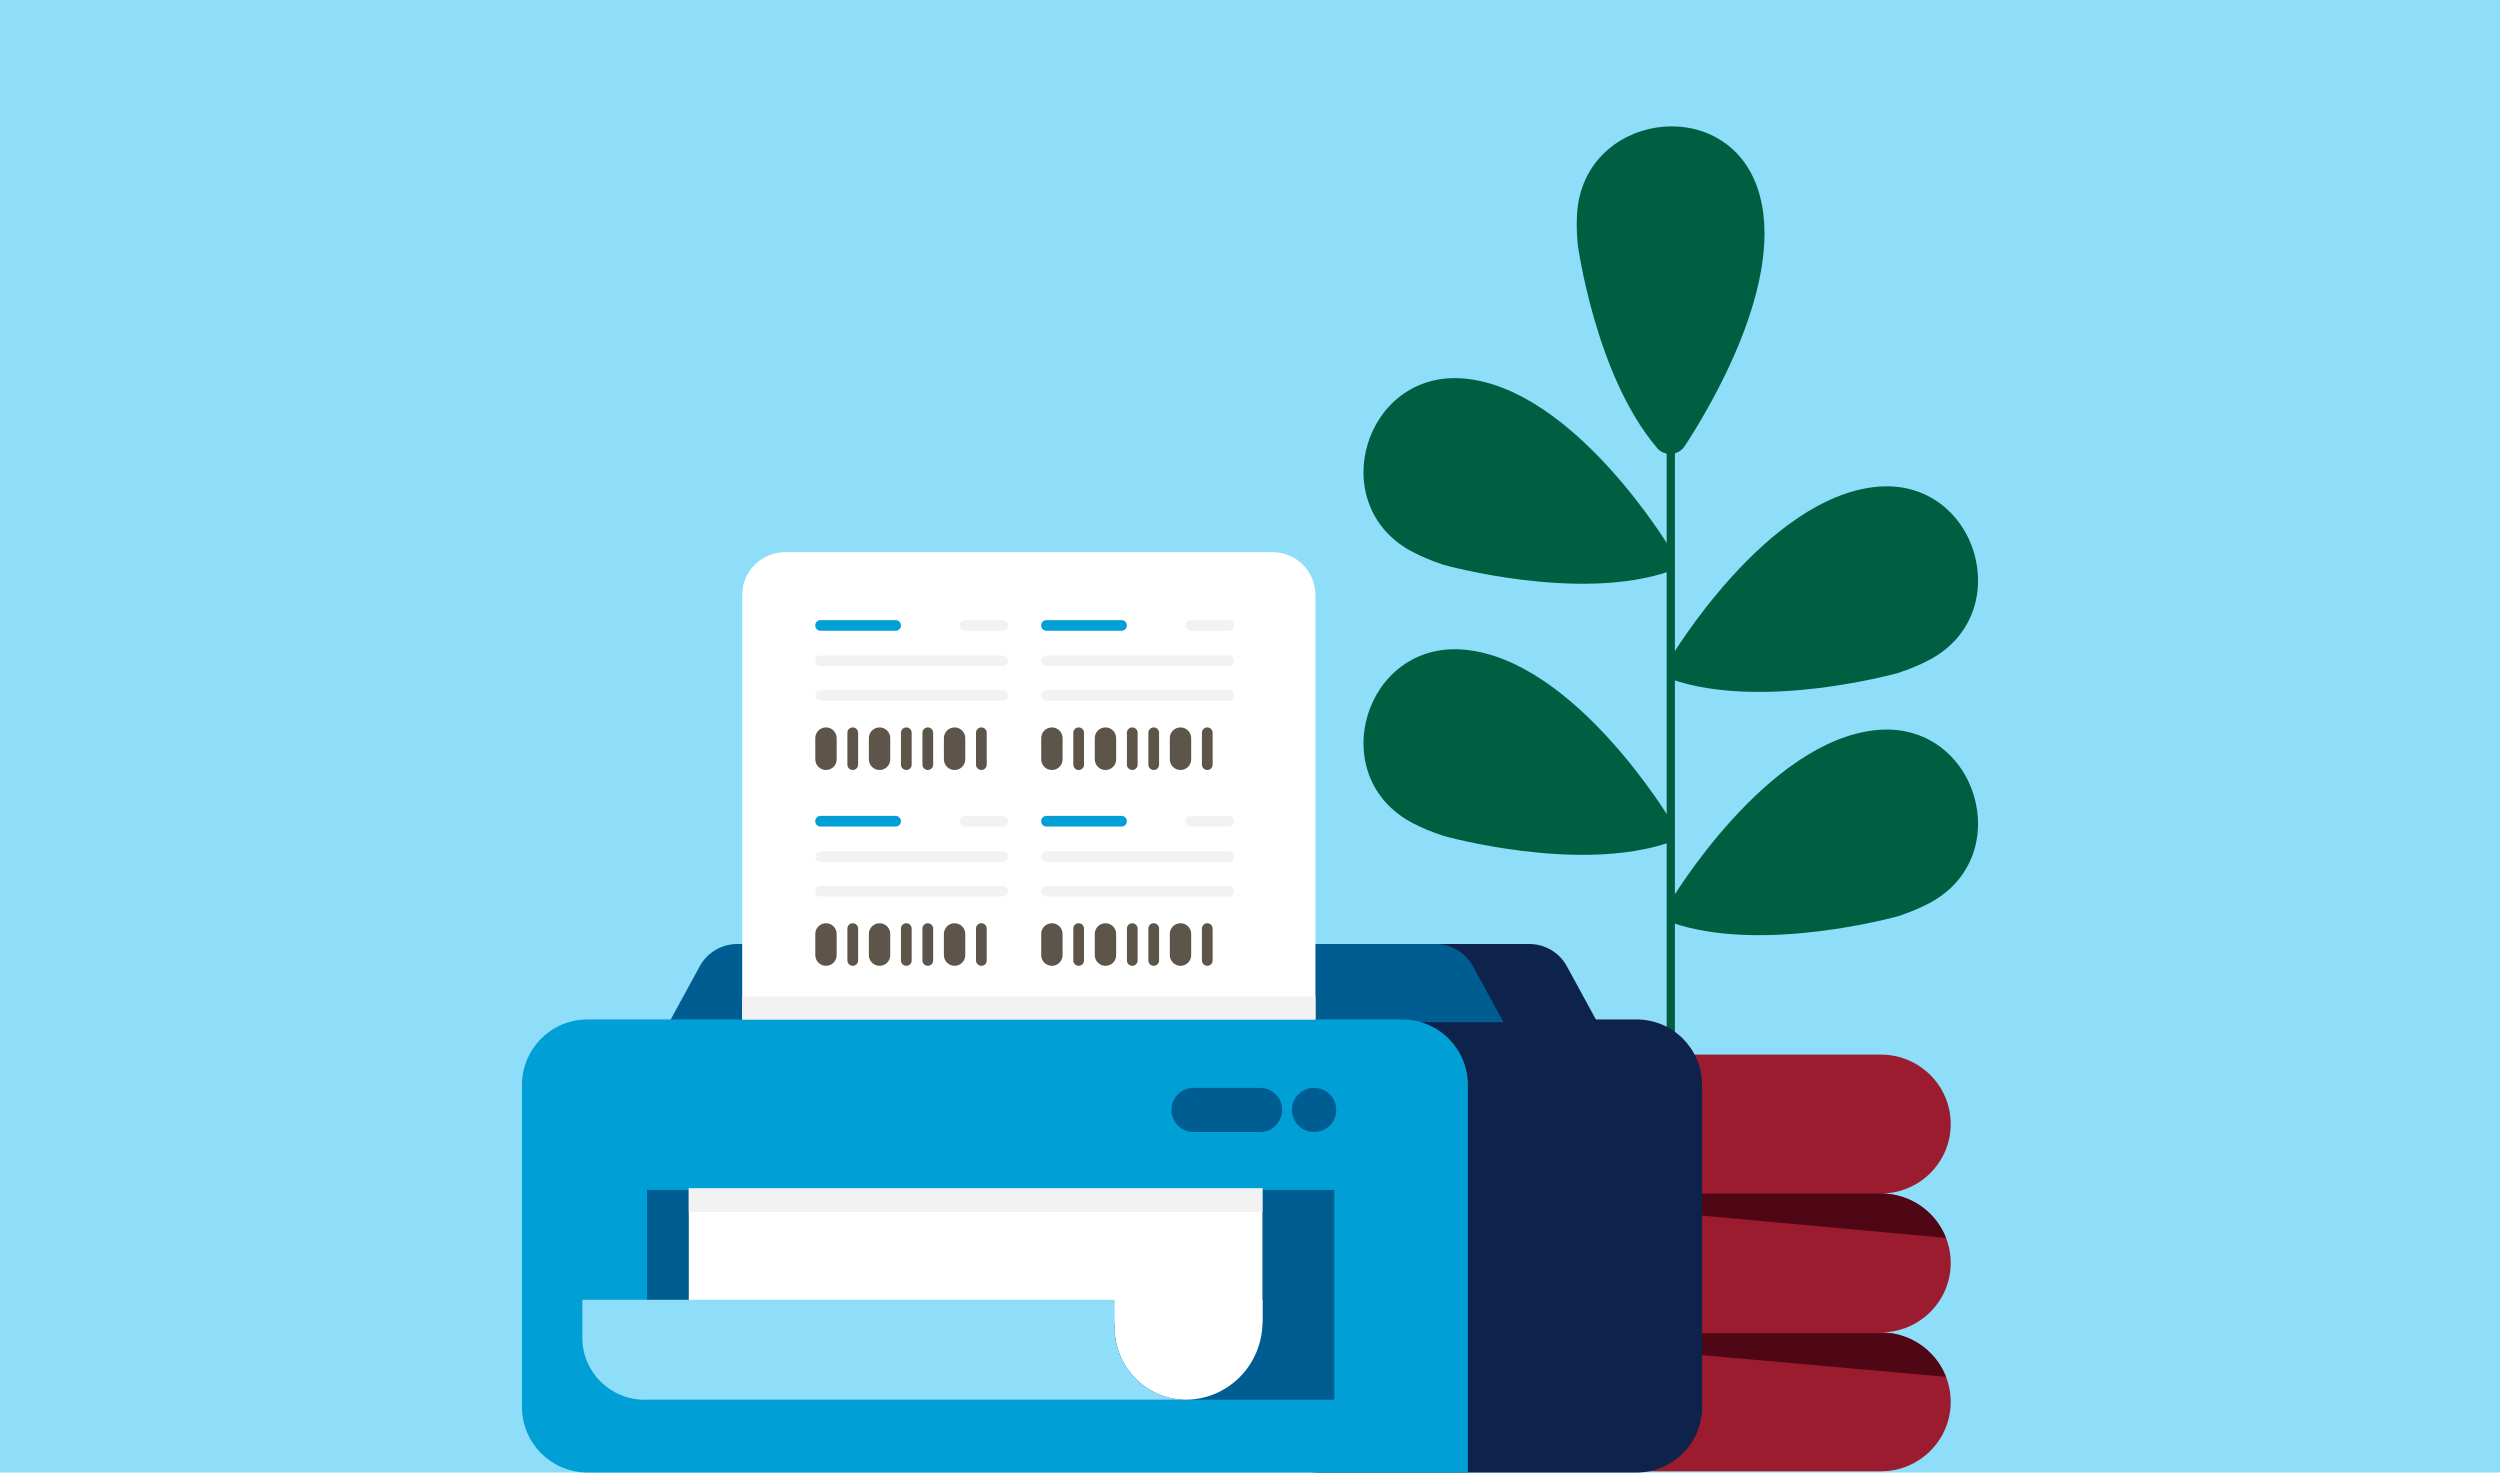
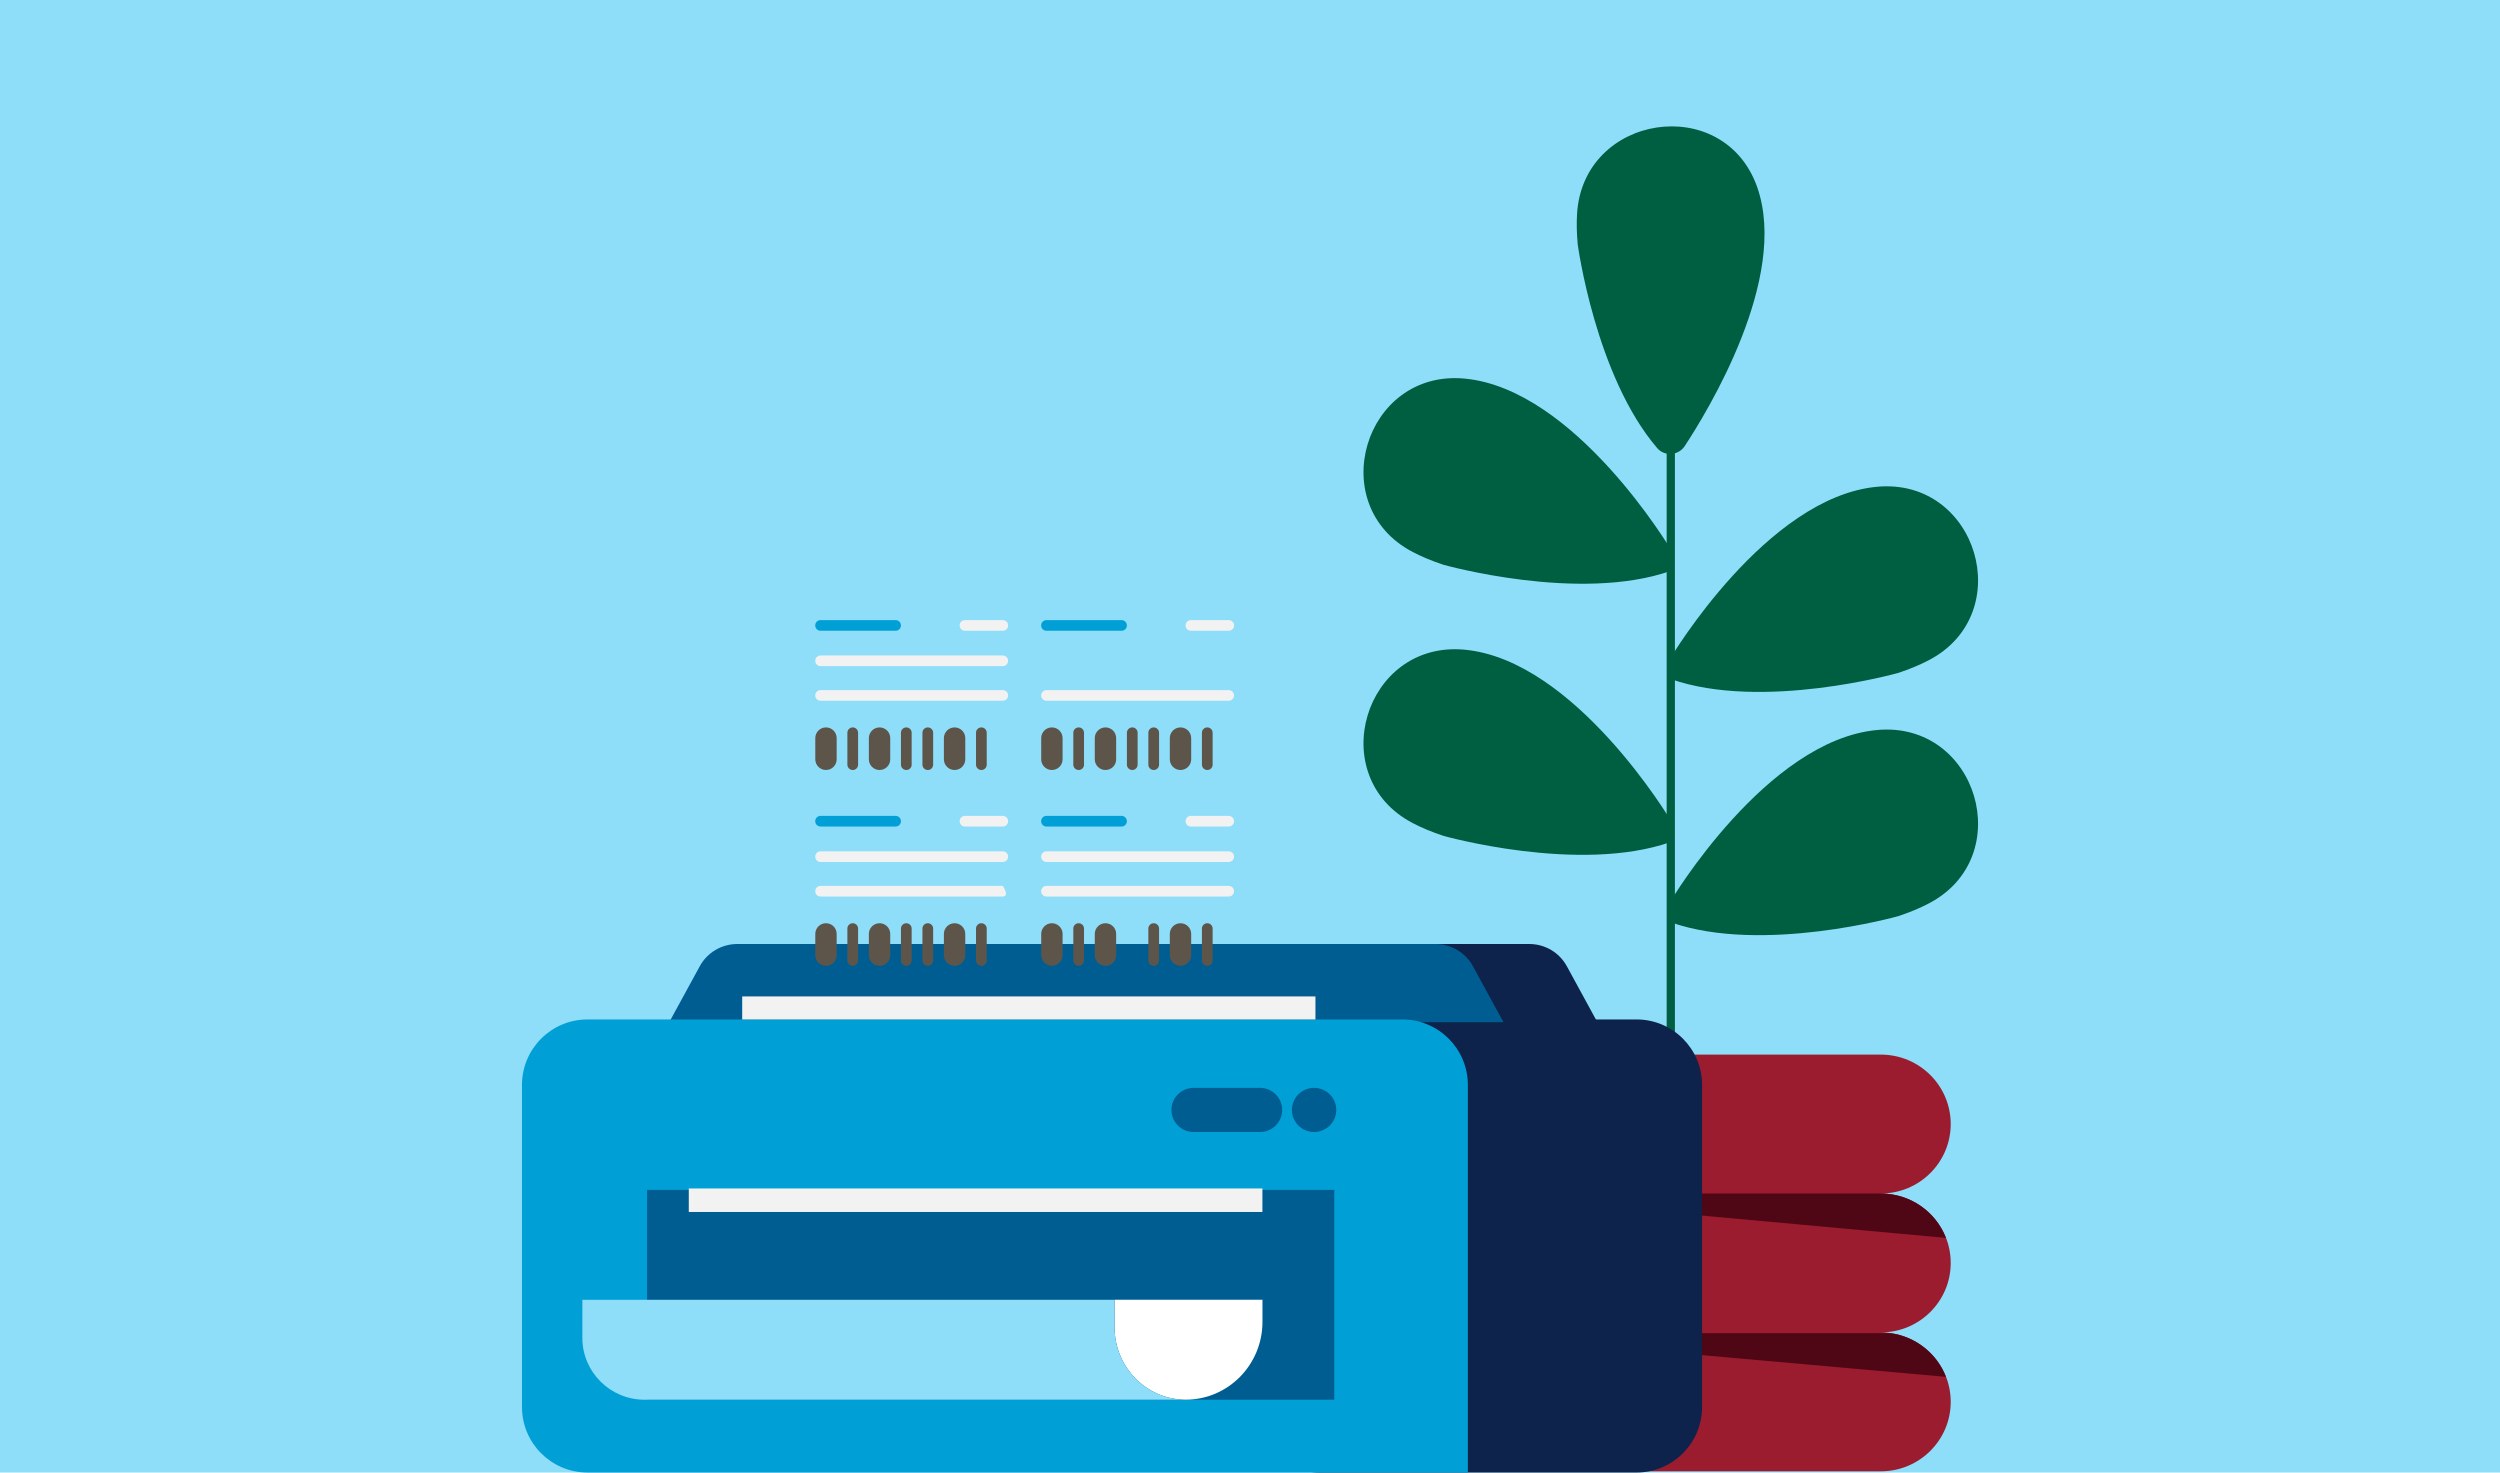
<svg xmlns="http://www.w3.org/2000/svg" width="455" height="268" viewBox="0 0 455 268" style="fill: none">
  <rect width="455" height="268" class="" style="fill: rgb(142, 221, 249)" />
  <g style="clip-path: url(#clip0_35570_30354)">
    <path d="M304.082 163.96C304.082 163.96 321.482 134.71 341.642 132.86C359.882 131.19 367.262 155.97 351.032 164.43C349.412 165.28 347.562 166.05 345.452 166.75C345.452 166.75 320.722 173.71 304.082 167.86V163.96Z" class="" style="fill: #005E41" />
    <path d="M304.082 119.69C304.082 119.69 321.482 90.44 341.642 88.59C359.882 86.92 367.262 111.7 351.032 120.16C349.412 121.01 347.562 121.78 345.452 122.48C345.452 122.48 320.722 129.44 304.082 123.59V119.69Z" class="" style="fill: #005E41" />
    <path d="M304.081 149.34C304.081 149.34 286.681 120.09 266.521 118.24C248.281 116.57 240.901 141.35 257.131 149.81C258.751 150.66 260.601 151.43 262.711 152.13C262.711 152.13 287.441 159.09 304.081 153.24V149.34Z" class="" style="fill: #005E41" />
    <path d="M304.081 100C304.081 100 286.681 70.75 266.521 68.9C248.281 67.23 240.901 92.01 257.131 100.47C258.751 101.32 260.601 102.09 262.711 102.79C262.711 102.79 287.441 109.75 304.081 103.9V100Z" class="" style="fill: #005E41" />
    <path d="M306.602 81.21C310.612 75.129 325.672 50.669 319.802 34.039C313.722 16.809 288.062 20.739 287.022 38.98C286.922 40.65 286.962 42.469 287.142 44.459C287.142 44.459 290.372 68.46 301.632 81.579C302.212 82.26 303.082 82.62 303.972 82.62C305.042 82.609 306.022 82.09 306.602 81.21Z" class="" style="fill: #005E41" />
    <path d="M304.082 197.529C303.672 197.529 303.332 197.189 303.332 196.779V77.319C303.332 76.909 303.672 76.569 304.082 76.569C304.492 76.569 304.832 76.909 304.832 77.319V196.769C304.832 197.189 304.492 197.529 304.082 197.529Z" class="" style="fill: #005E41" />
    <path d="M253.109 229.859C253.109 222.879 258.809 217.219 265.829 217.219C258.799 217.219 253.109 211.559 253.109 204.579C253.109 197.599 258.809 191.939 265.829 191.939H342.31C349.34 191.939 355.03 197.599 355.03 204.579C355.03 211.559 349.33 217.219 342.31 217.219C349.34 217.219 355.03 222.879 355.03 229.859C355.03 236.839 349.33 242.499 342.31 242.499C349.34 242.499 355.03 248.159 355.03 255.139C355.03 262.119 349.33 267.779 342.31 267.779H265.829C258.799 267.779 253.109 262.119 253.109 255.139C253.109 248.159 258.809 242.499 265.829 242.499C258.809 242.509 253.109 236.839 253.109 229.859Z" class="" style="fill: #9B1C2E" />
    <path d="M342.32 217.219C347.72 217.219 352.33 220.579 354.17 225.299L265.84 217.219H342.32Z" class="" style="fill: #500715" />
    <path d="M264.812 242.63H344.002C348.662 243.24 352.522 246.36 354.172 250.59L264.812 242.63Z" class="" style="fill: #500715" />
    <path d="M297.849 267.999H240.129C233.539 267.999 228.199 262.659 228.199 256.069V197.469C228.199 190.879 233.539 185.539 240.129 185.539H297.849C304.439 185.539 309.779 190.879 309.779 197.469V256.069C309.779 262.659 304.429 267.999 297.849 267.999Z" class="" style="fill: #0D234B" />
    <path d="M278.331 171.809H151.281C148.431 171.809 145.811 173.359 144.451 175.849L138.891 186.039H290.721L285.161 175.849C283.801 173.359 281.181 171.809 278.331 171.809Z" class="" style="fill: #0D234B" />
    <path d="M261.241 171.809H134.191C131.341 171.809 128.721 173.359 127.361 175.849L121.801 186.039H273.631L268.071 175.849C266.711 173.359 264.091 171.809 261.241 171.809Z" class="" style="fill: #005D92" />
    <path d="M267.15 267.999H106.93C100.34 267.999 95 262.659 95 256.069V197.469C95 190.879 100.34 185.539 106.93 185.539H255.22C261.81 185.539 267.15 190.879 267.15 197.469V267.999Z" class="" style="fill: #00A0D6" />
    <path d="M242.84 216.559H117.77V254.748H242.84V216.559Z" class="" style="fill: #005D92" />
    <path d="M229.339 206.029H217.219C214.999 206.029 213.199 204.229 213.199 202.009C213.199 199.789 214.999 197.989 217.219 197.989H229.339C231.559 197.989 233.359 199.789 233.359 202.009C233.349 204.229 231.549 206.029 229.339 206.029Z" class="" style="fill: #005D92" />
    <path d="M239.161 206.029C241.392 206.029 243.201 204.229 243.201 202.009C243.201 199.789 241.392 197.989 239.161 197.989C236.93 197.989 235.121 199.789 235.121 202.009C235.121 204.229 236.93 206.029 239.161 206.029Z" class="" style="fill: #005D92" />
-     <path d="M239.412 185.539H135.082V108.309C135.082 103.989 138.582 100.489 142.902 100.489H231.592C235.912 100.489 239.412 103.989 239.412 108.309V185.539Z" class="" style="fill: white" />
    <path d="M239.412 181.35H135.082V185.54H239.412V181.35Z" class="" style="fill: #F3F2F2" />
    <path d="M191.45 140.14H191.44C190.37 140.14 189.5 139.27 189.5 138.2V134.33C189.5 133.26 190.37 132.39 191.44 132.39H191.45C192.52 132.39 193.39 133.26 193.39 134.33V138.2C193.39 139.27 192.52 140.14 191.45 140.14Z" class="" style="fill: #5E554A" />
    <path d="M196.32 140.14C195.78 140.14 195.34 139.7 195.34 139.17V133.36C195.34 132.82 195.78 132.39 196.31 132.39H196.32C196.86 132.39 197.29 132.83 197.29 133.36V139.17C197.3 139.71 196.86 140.14 196.32 140.14Z" class="" style="fill: #5E554A" />
    <path d="M201.2 140.14H201.19C200.12 140.14 199.25 139.27 199.25 138.2V134.33C199.25 133.26 200.12 132.39 201.19 132.39H201.2C202.27 132.39 203.14 133.26 203.14 134.33V138.2C203.15 139.27 202.28 140.14 201.2 140.14Z" class="" style="fill: #5E554A" />
    <path d="M206.078 140.14C205.538 140.14 205.098 139.7 205.098 139.17V133.36C205.098 132.82 205.538 132.39 206.068 132.39H206.078C206.618 132.39 207.048 132.83 207.048 133.36V139.17C207.048 139.71 206.608 140.14 206.078 140.14Z" class="" style="fill: #5E554A" />
    <path d="M209.98 140.14C209.44 140.14 209 139.7 209 139.17V133.36C209 132.82 209.44 132.39 209.97 132.39H209.98C210.52 132.39 210.95 132.83 210.95 133.36V139.17C210.95 139.71 210.52 140.14 209.98 140.14Z" class="" style="fill: #5E554A" />
    <path d="M214.856 140.14H214.846C213.776 140.14 212.906 139.27 212.906 138.2V134.33C212.906 133.26 213.776 132.39 214.846 132.39H214.856C215.926 132.39 216.796 133.26 216.796 134.33V138.2C216.796 139.27 215.926 140.14 214.856 140.14Z" class="" style="fill: #5E554A" />
    <path d="M219.73 140.14C219.19 140.14 218.75 139.7 218.75 139.17V133.36C218.75 132.82 219.19 132.39 219.72 132.39H219.73C220.27 132.39 220.7 132.83 220.7 133.36V139.17C220.7 139.71 220.27 140.14 219.73 140.14Z" class="" style="fill: #5E554A" />
    <path d="M204.128 114.799H190.458C189.918 114.799 189.488 114.369 189.488 113.829C189.488 113.289 189.918 112.859 190.458 112.859H204.118C204.658 112.859 205.088 113.289 205.088 113.829C205.098 114.359 204.658 114.799 204.128 114.799Z" class="" style="fill: #00A0D6" />
    <path d="M223.63 114.799H216.74C216.2 114.799 215.77 114.369 215.77 113.829C215.77 113.289 216.2 112.859 216.74 112.859H223.63C224.17 112.859 224.6 113.289 224.6 113.829C224.6 114.359 224.17 114.799 223.63 114.799Z" class="" style="fill: #F3F2F2" />
    <path d="M223.628 127.539H190.458C189.918 127.539 189.488 127.109 189.488 126.569C189.488 126.029 189.918 125.599 190.458 125.599H223.628C224.168 125.599 224.598 126.029 224.598 126.569C224.598 127.099 224.168 127.539 223.628 127.539Z" class="" style="fill: #F3F2F2" />
-     <path d="M223.628 121.239H190.458C189.918 121.239 189.488 120.809 189.488 120.269C189.488 119.729 189.918 119.299 190.458 119.299H223.628C224.168 119.299 224.598 119.729 224.598 120.269C224.598 120.809 224.168 121.239 223.628 121.239Z" class="" style="fill: #F3F2F2" />
    <path d="M163.011 114.799H149.341C148.801 114.799 148.371 114.369 148.371 113.829C148.371 113.289 148.801 112.859 149.341 112.859H163.001C163.541 112.859 163.971 113.289 163.971 113.829C163.981 114.359 163.541 114.799 163.011 114.799Z" class="" style="fill: #00A0D6" />
    <path d="M182.512 114.799H175.622C175.082 114.799 174.652 114.369 174.652 113.829C174.652 113.289 175.082 112.859 175.622 112.859H182.512C183.052 112.859 183.482 113.289 183.482 113.829C183.482 114.359 183.052 114.799 182.512 114.799Z" class="" style="fill: #F3F2F2" />
    <path d="M182.511 127.539H149.341C148.801 127.539 148.371 127.109 148.371 126.569C148.371 126.029 148.801 125.599 149.341 125.599H182.511C183.051 125.599 183.481 126.029 183.481 126.569C183.481 127.099 183.051 127.539 182.511 127.539Z" class="" style="fill: #F3F2F2" />
    <path d="M182.511 121.239H149.341C148.801 121.239 148.371 120.809 148.371 120.269C148.371 119.729 148.801 119.299 149.341 119.299H182.511C183.051 119.299 183.481 119.729 183.481 120.269C183.481 120.809 183.051 121.239 182.511 121.239Z" class="" style="fill: #F3F2F2" />
    <path d="M150.333 140.14H150.323C149.253 140.14 148.383 139.27 148.383 138.2V134.33C148.383 133.26 149.253 132.39 150.323 132.39H150.333C151.403 132.39 152.273 133.26 152.273 134.33V138.2C152.273 139.27 151.403 140.14 150.333 140.14Z" class="" style="fill: #5E554A" />
    <path d="M155.203 140.14C154.663 140.14 154.223 139.7 154.223 139.17V133.36C154.223 132.82 154.663 132.39 155.193 132.39H155.203C155.743 132.39 156.173 132.83 156.173 133.36V139.17C156.173 139.71 155.743 140.14 155.203 140.14Z" class="" style="fill: #5E554A" />
    <path d="M160.083 140.14H160.073C159.003 140.14 158.133 139.27 158.133 138.2V134.33C158.133 133.26 159.003 132.39 160.073 132.39H160.083C161.153 132.39 162.023 133.26 162.023 134.33V138.2C162.033 139.27 161.153 140.14 160.083 140.14Z" class="" style="fill: #5E554A" />
    <path d="M164.953 140.14C164.413 140.14 163.973 139.7 163.973 139.17V133.36C163.973 132.82 164.413 132.39 164.943 132.39H164.953C165.493 132.39 165.923 132.83 165.923 133.36V139.17C165.933 139.71 165.493 140.14 164.953 140.14Z" class="" style="fill: #5E554A" />
    <path d="M168.863 140.14C168.323 140.14 167.883 139.7 167.883 139.17V133.36C167.883 132.82 168.323 132.39 168.853 132.39H168.863C169.403 132.39 169.833 132.83 169.833 133.36V139.17C169.833 139.71 169.393 140.14 168.863 140.14Z" class="" style="fill: #5E554A" />
    <path d="M173.739 140.14H173.729C172.659 140.14 171.789 139.27 171.789 138.2V134.33C171.789 133.26 172.659 132.39 173.729 132.39H173.739C174.809 132.39 175.679 133.26 175.679 134.33V138.2C175.679 139.27 174.809 140.14 173.739 140.14Z" class="" style="fill: #5E554A" />
    <path d="M178.613 140.14C178.073 140.14 177.633 139.7 177.633 139.17V133.36C177.633 132.82 178.073 132.39 178.603 132.39H178.613C179.153 132.39 179.583 132.83 179.583 133.36V139.17C179.583 139.71 179.153 140.14 178.613 140.14Z" class="" style="fill: #5E554A" />
    <path d="M191.45 175.779H191.44C190.37 175.779 189.5 174.909 189.5 173.839V169.969C189.5 168.899 190.37 168.029 191.44 168.029H191.45C192.52 168.029 193.39 168.899 193.39 169.969V173.839C193.39 174.909 192.52 175.779 191.45 175.779Z" class="" style="fill: #5E554A" />
    <path d="M196.32 175.779C195.78 175.779 195.34 175.339 195.34 174.809V168.999C195.34 168.459 195.78 168.029 196.31 168.029H196.32C196.86 168.029 197.29 168.469 197.29 168.999V174.809C197.3 175.349 196.86 175.779 196.32 175.779Z" class="" style="fill: #5E554A" />
    <path d="M201.2 175.779H201.19C200.12 175.779 199.25 174.909 199.25 173.839V169.969C199.25 168.899 200.12 168.029 201.19 168.029H201.2C202.27 168.029 203.14 168.899 203.14 169.969V173.839C203.15 174.909 202.28 175.779 201.2 175.779Z" class="" style="fill: #5E554A" />
-     <path d="M206.078 175.779C205.538 175.779 205.098 175.339 205.098 174.809V168.999C205.098 168.459 205.538 168.029 206.068 168.029H206.078C206.618 168.029 207.048 168.469 207.048 168.999V174.809C207.048 175.349 206.608 175.779 206.078 175.779Z" class="" style="fill: #5E554A" />
    <path d="M209.98 175.779C209.44 175.779 209 175.339 209 174.809V168.999C209 168.459 209.44 168.029 209.97 168.029H209.98C210.52 168.029 210.95 168.469 210.95 168.999V174.809C210.95 175.349 210.52 175.779 209.98 175.779Z" class="" style="fill: #5E554A" />
    <path d="M214.856 175.779H214.846C213.776 175.779 212.906 174.909 212.906 173.839V169.969C212.906 168.899 213.776 168.029 214.846 168.029H214.856C215.926 168.029 216.796 168.899 216.796 169.969V173.839C216.796 174.909 215.926 175.779 214.856 175.779Z" class="" style="fill: #5E554A" />
    <path d="M219.73 175.779C219.19 175.779 218.75 175.339 218.75 174.809V168.999C218.75 168.459 219.19 168.029 219.72 168.029H219.73C220.27 168.029 220.7 168.469 220.7 168.999V174.809C220.7 175.349 220.27 175.779 219.73 175.779Z" class="" style="fill: #5E554A" />
    <path d="M204.128 150.429H190.458C189.918 150.429 189.488 149.999 189.488 149.459C189.488 148.919 189.918 148.489 190.458 148.489H204.118C204.658 148.489 205.088 148.919 205.088 149.459C205.098 149.999 204.658 150.429 204.128 150.429Z" class="" style="fill: #00A0D6" />
    <path d="M223.63 150.429H216.74C216.2 150.429 215.77 149.999 215.77 149.459C215.77 148.919 216.2 148.489 216.74 148.489H223.63C224.17 148.489 224.6 148.919 224.6 149.459C224.6 149.999 224.17 150.429 223.63 150.429Z" class="" style="fill: #F3F2F2" />
    <path d="M223.628 163.169H190.458C189.918 163.169 189.488 162.739 189.488 162.199C189.488 161.659 189.918 161.229 190.458 161.229H223.628C224.168 161.229 224.598 161.659 224.598 162.199C224.598 162.739 224.168 163.169 223.628 163.169Z" class="" style="fill: #F3F2F2" />
    <path d="M223.628 156.879H190.458C189.918 156.879 189.488 156.449 189.488 155.909C189.488 155.369 189.918 154.939 190.458 154.939H223.628C224.168 154.939 224.598 155.369 224.598 155.909C224.598 156.449 224.168 156.879 223.628 156.879Z" class="" style="fill: #F3F2F2" />
    <path d="M163.011 150.429H149.341C148.801 150.429 148.371 149.999 148.371 149.459C148.371 148.919 148.801 148.489 149.341 148.489H163.001C163.541 148.489 163.971 148.919 163.971 149.459C163.981 149.999 163.541 150.429 163.011 150.429Z" class="" style="fill: #00A0D6" />
    <path d="M182.512 150.429H175.622C175.082 150.429 174.652 149.999 174.652 149.459C174.652 148.919 175.082 148.489 175.622 148.489H182.512C183.052 148.489 183.482 148.919 183.482 149.459C183.482 149.999 183.052 150.429 182.512 150.429Z" class="" style="fill: #F3F2F2" />
-     <path d="M182.511 163.169H149.341C148.801 163.169 148.371 162.739 148.371 162.199C148.371 161.659 148.801 161.229 149.341 161.229H182.511C183.051 161.229 183.481 161.659 183.481 162.199C183.481 162.739 183.051 163.169 182.511 163.169Z" class="" style="fill: #F3F2F2" />
+     <path d="M182.511 163.169H149.341C148.801 163.169 148.371 162.739 148.371 162.199C148.371 161.659 148.801 161.229 149.341 161.229H182.511C183.481 162.739 183.051 163.169 182.511 163.169Z" class="" style="fill: #F3F2F2" />
    <path d="M182.511 156.879H149.341C148.801 156.879 148.371 156.449 148.371 155.909C148.371 155.369 148.801 154.939 149.341 154.939H182.511C183.051 154.939 183.481 155.369 183.481 155.909C183.481 156.449 183.051 156.879 182.511 156.879Z" class="" style="fill: #F3F2F2" />
    <path d="M150.333 175.779H150.323C149.253 175.779 148.383 174.909 148.383 173.839V169.969C148.383 168.899 149.253 168.029 150.323 168.029H150.333C151.403 168.029 152.273 168.899 152.273 169.969V173.839C152.273 174.909 151.403 175.779 150.333 175.779Z" class="" style="fill: #5E554A" />
    <path d="M155.203 175.779C154.663 175.779 154.223 175.339 154.223 174.809V168.999C154.223 168.459 154.663 168.029 155.193 168.029H155.203C155.743 168.029 156.173 168.469 156.173 168.999V174.809C156.173 175.349 155.743 175.779 155.203 175.779Z" class="" style="fill: #5E554A" />
    <path d="M160.083 175.779H160.073C159.003 175.779 158.133 174.909 158.133 173.839V169.969C158.133 168.899 159.003 168.029 160.073 168.029H160.083C161.153 168.029 162.023 168.899 162.023 169.969V173.839C162.033 174.909 161.153 175.779 160.083 175.779Z" class="" style="fill: #5E554A" />
    <path d="M164.953 175.779C164.413 175.779 163.973 175.339 163.973 174.809V168.999C163.973 168.459 164.413 168.029 164.943 168.029H164.953C165.493 168.029 165.923 168.469 165.923 168.999V174.809C165.933 175.349 165.493 175.779 164.953 175.779Z" class="" style="fill: #5E554A" />
    <path d="M168.863 175.779C168.323 175.779 167.883 175.339 167.883 174.809V168.999C167.883 168.459 168.323 168.029 168.853 168.029H168.863C169.403 168.029 169.833 168.469 169.833 168.999V174.809C169.833 175.349 169.393 175.779 168.863 175.779Z" class="" style="fill: #5E554A" />
    <path d="M173.739 175.779H173.729C172.659 175.779 171.789 174.909 171.789 173.839V169.969C171.789 168.899 172.659 168.029 173.729 168.029H173.739C174.809 168.029 175.679 168.899 175.679 169.969V173.839C175.679 174.909 174.809 175.779 173.739 175.779Z" class="" style="fill: #5E554A" />
    <path d="M178.613 175.779C178.073 175.779 177.633 175.339 177.633 174.809V168.999C177.633 168.459 178.073 168.029 178.603 168.029H178.613C179.153 168.029 179.583 168.469 179.583 168.999V174.809C179.583 175.349 179.153 175.779 178.613 175.779Z" class="" style="fill: #5E554A" />
-     <path d="M229.759 216.3H125.359V240.84H229.759V216.3Z" class="" style="fill: white" />
    <path d="M202.859 236.55V241.61C202.859 248.83 208.679 254.74 215.799 254.74C223.509 254.74 229.769 248.4 229.769 240.57V236.55H202.859Z" class="" style="fill: white" />
    <path d="M229.759 216.3H125.359V220.58H229.759V216.3Z" class="" style="fill: #F3F2F2" />
    <path d="M202.858 241.621V236.561H105.988V242.981V243.441V243.491C105.988 249.711 111.058 254.751 117.318 254.751H214.698V254.691C208.088 254.121 202.858 248.461 202.858 241.621Z" class="" style="fill: rgb(142, 221, 249)" />
  </g>
  <defs>
    <clipPath id="clip0_35570_30354">
      <rect width="265" height="245" transform="translate(95 23)" class="" style="fill: white" />
    </clipPath>
  </defs>
</svg>